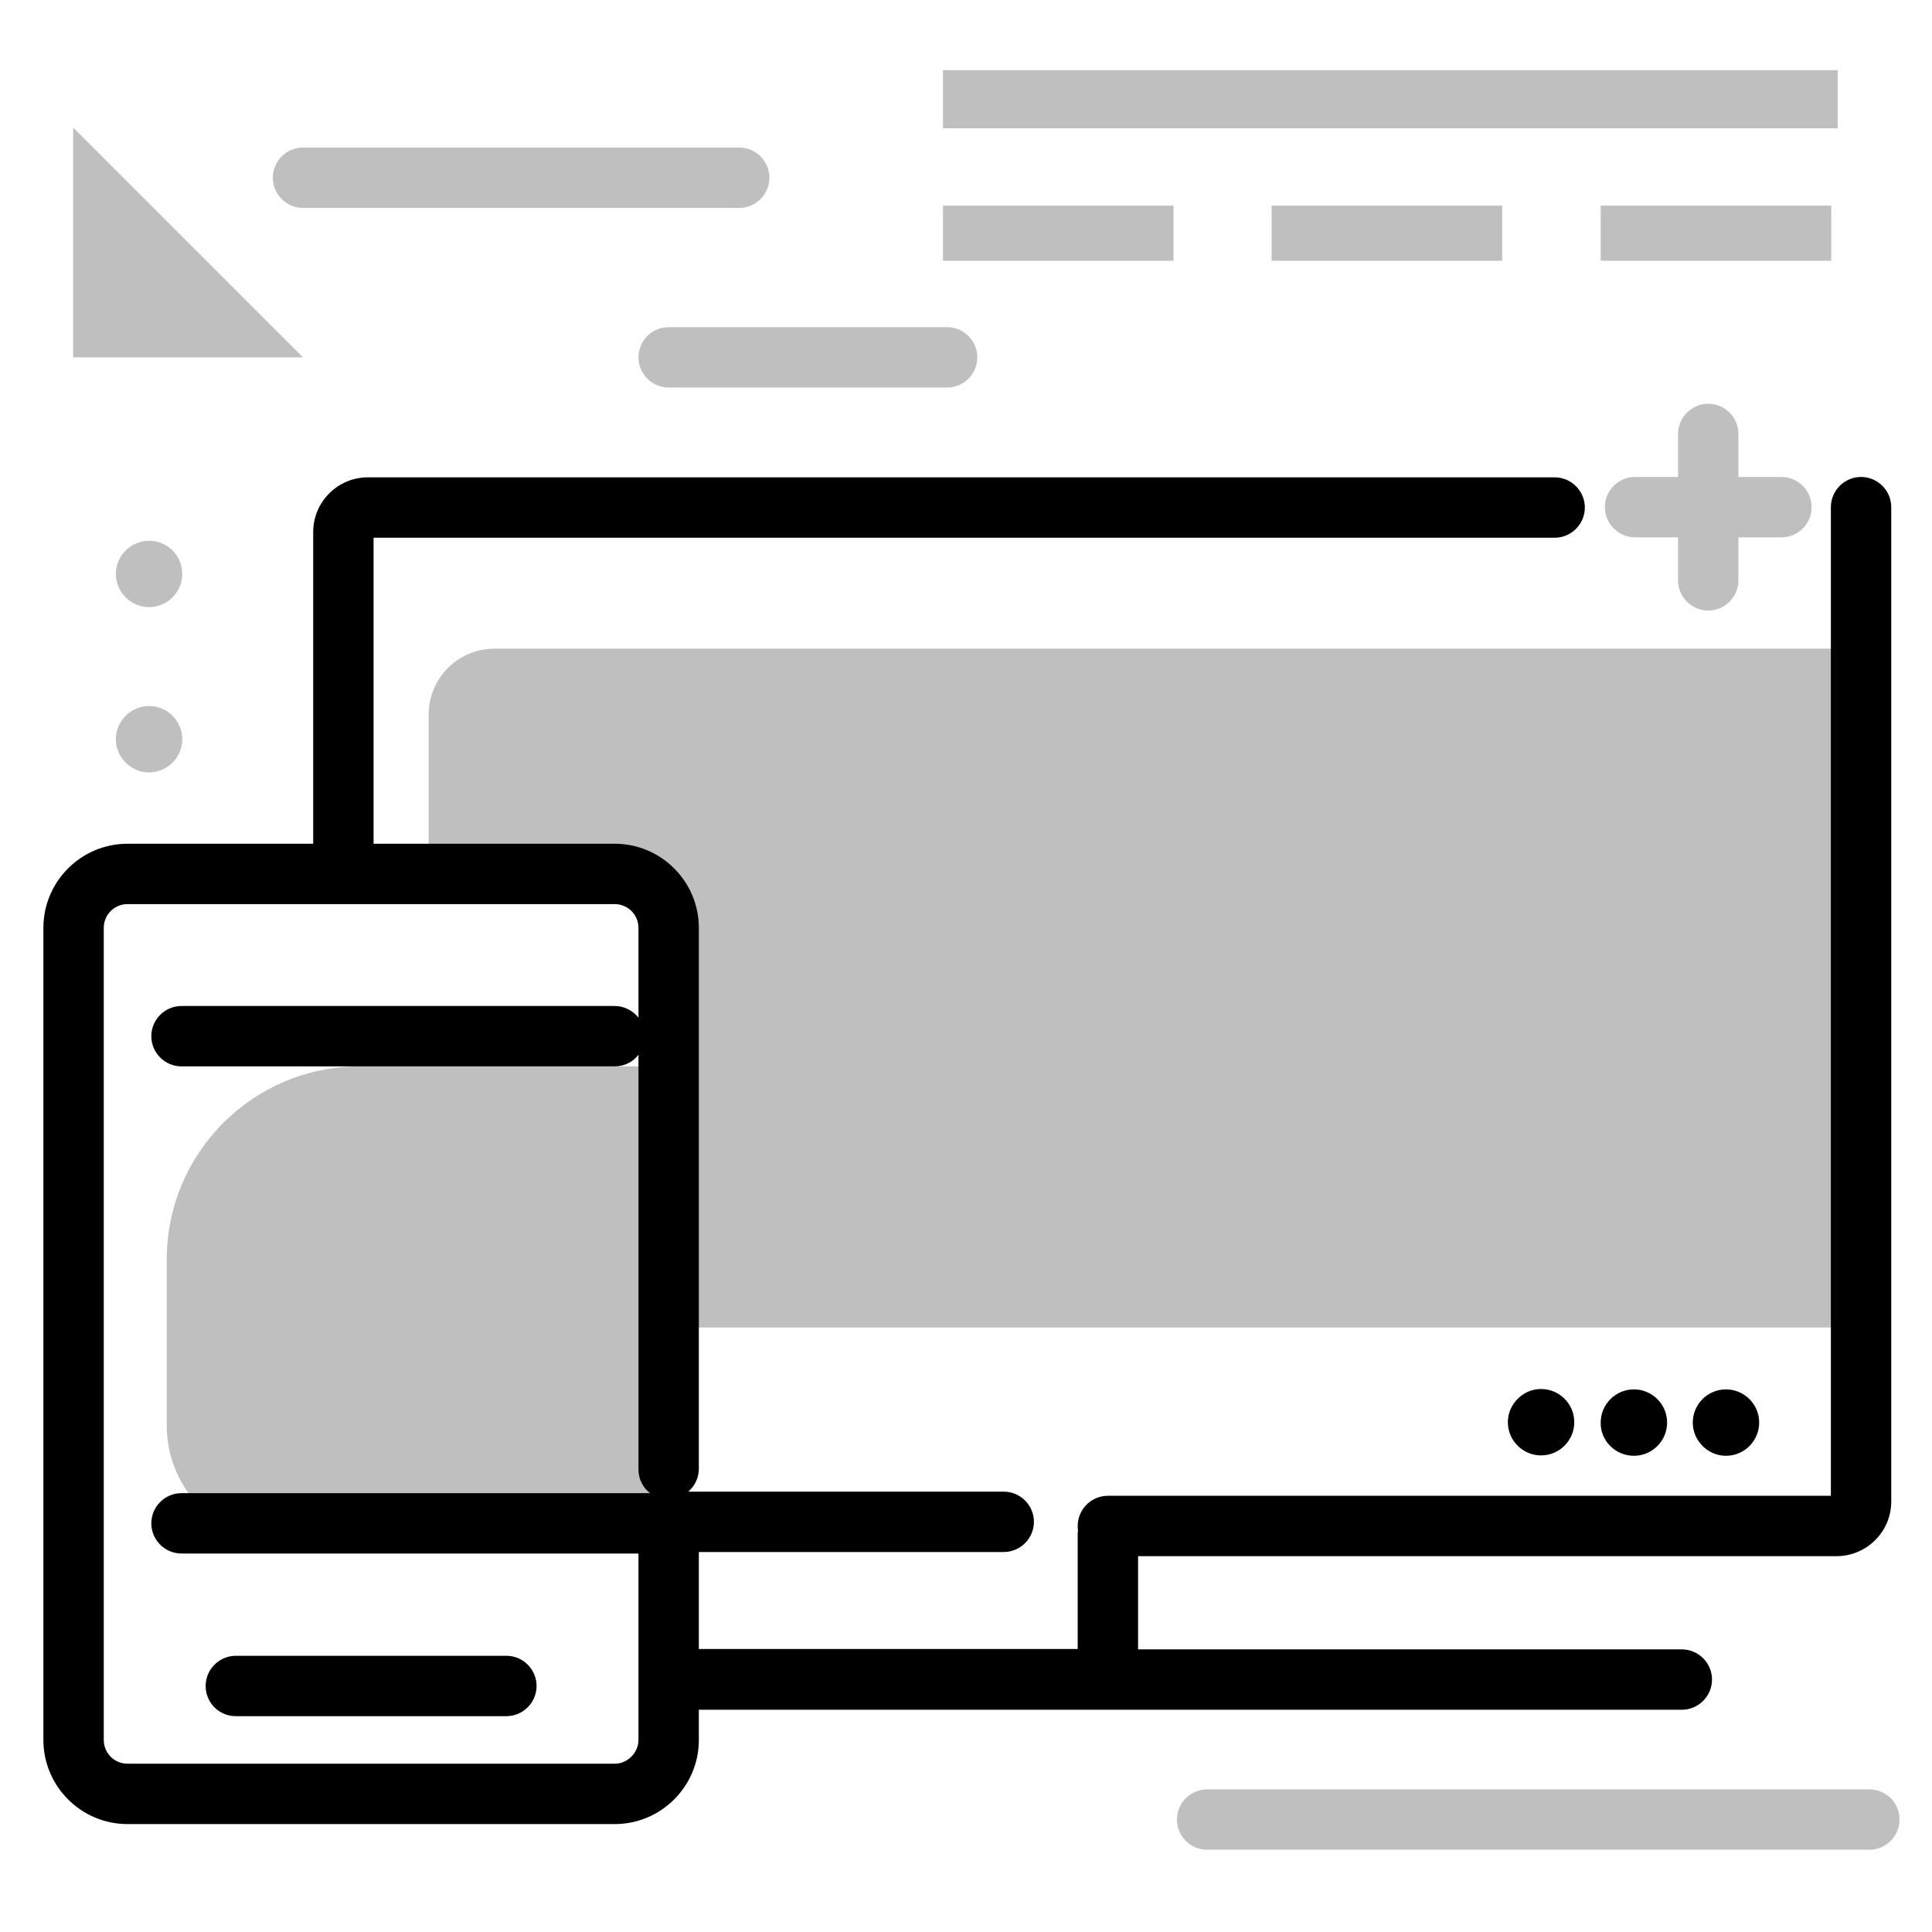
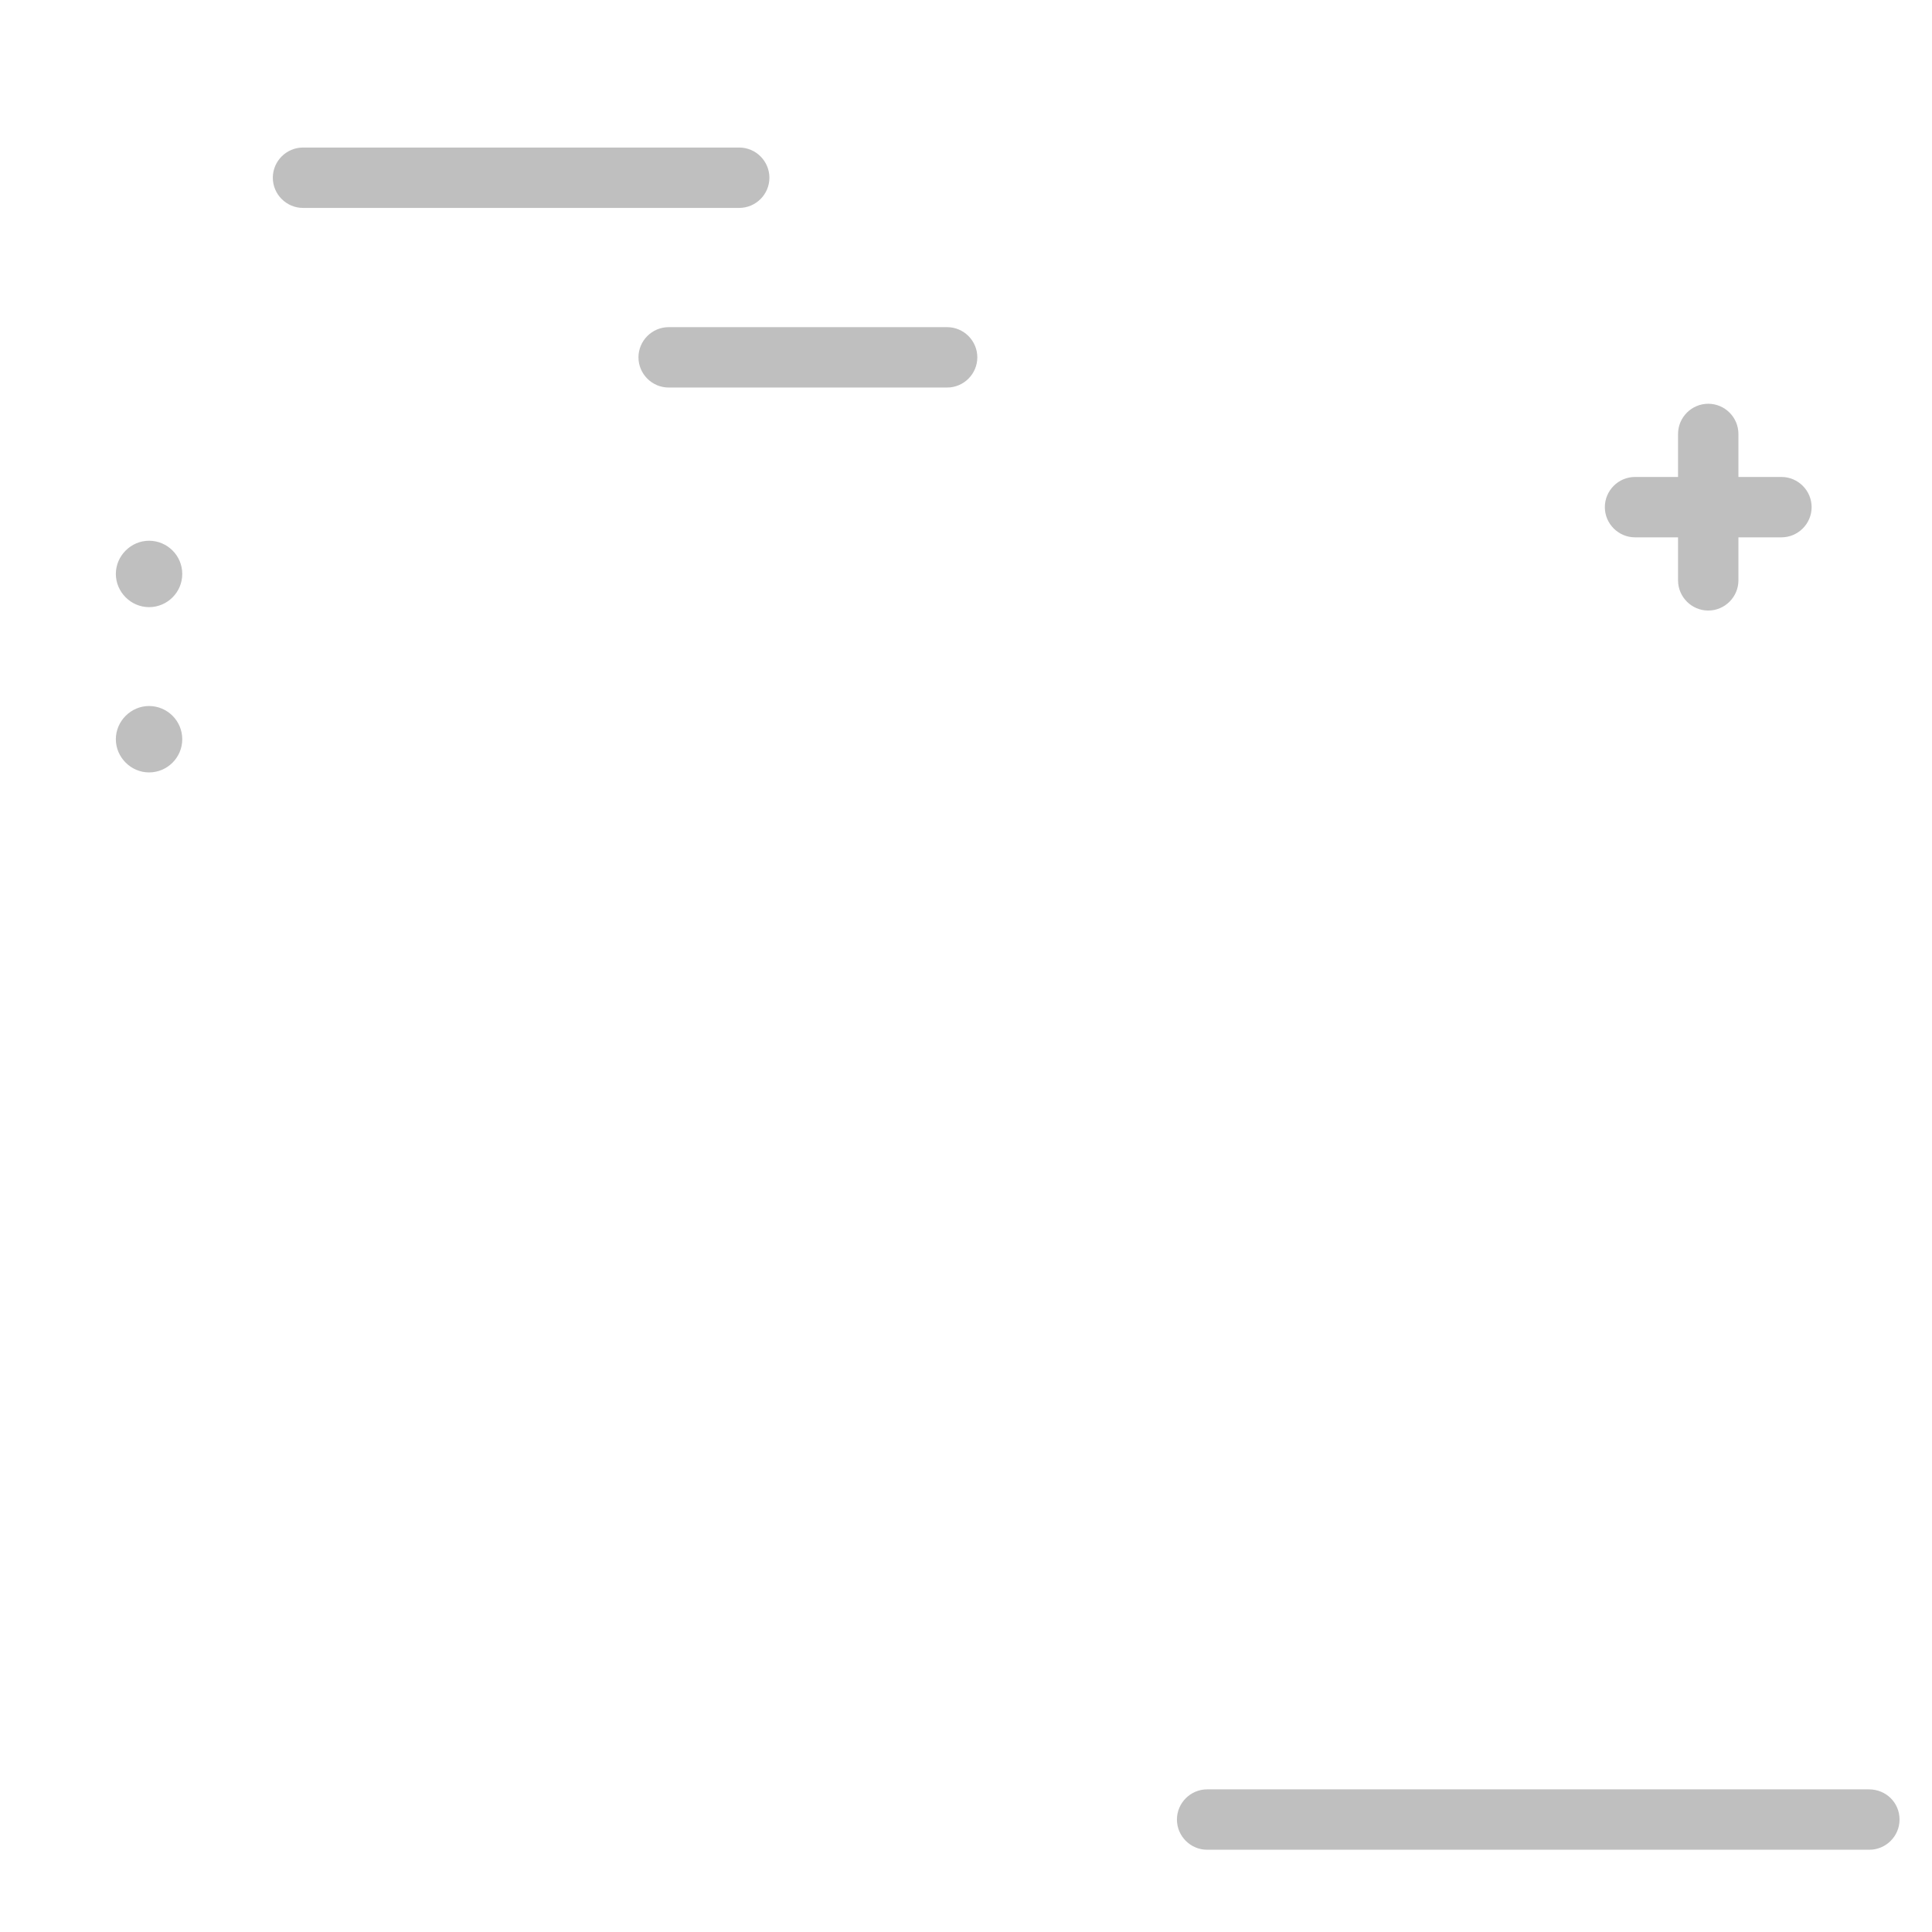
<svg xmlns="http://www.w3.org/2000/svg" width="512" height="512" viewBox="0 0 512 512" fill="none">
-   <path opacity="0.25" d="M488.6 171.9V351.8H177.2V408.2H74.5C57.7 408.2 44.2 394.6 44.2 377.9V333.7C44.2 305.5 67.1 282.6 95.3 282.6H177.3V251.2C177.3 240.4 168.5 231.6 157.7 231.6H113.6V189.4C113.6 179.7 121.4 171.9 131.1 171.9H488.6V171.9Z" fill="black" />
-   <path d="M493.2 126.4C488.8 126.4 485.2 130 485.2 134.4V396.4H293.6C289.2 396.4 285.6 400 285.6 404.4C285.6 404.8 285.6 405.2 285.7 405.6C285.6 406 285.6 406.4 285.6 406.8V437H185.2V411.3H266C270.4 411.3 274 407.7 274 403.3C274 398.9 270.4 395.3 266 395.3H182.4C184.1 393.8 185.2 391.7 185.2 389.2V245.9C185.2 233.6 175.2 223.6 162.9 223.6H99V142.5H412C416.4 142.5 420 138.9 420 134.5C420 130.1 416.4 126.5 412 126.5H97.5C89.5 126.5 83 133 83 141V223.6H33.8C21.5 223.6 11.5 233.6 11.5 245.9V461.1C11.5 473.4 21.5 483.4 33.8 483.4H162.9C175.2 483.4 185.2 473.4 185.2 461.1V453.1H445.7C450.1 453.1 453.7 449.5 453.7 445.1C453.7 440.7 450.1 437.1 445.7 437.1H301.6V412.4H486.7C494.7 412.4 501.2 405.9 501.2 397.9V134.4C501.2 130 497.6 126.4 493.2 126.4ZM169.2 461.1C169.2 464.5 166.3 467.4 162.9 467.4H33.8C30.3 467.4 27.5 464.6 27.5 461.1V245.9C27.5 242.4 30.3 239.6 33.8 239.6H162.9C166.4 239.6 169.2 242.4 169.2 245.9V269.7C167.7 267.8 165.4 266.6 162.9 266.6H48.1C43.7 266.6 40.1 270.2 40.1 274.6C40.1 279 43.7 282.6 48.1 282.6H162.9C165.5 282.6 167.8 281.4 169.2 279.5V389.4C169.2 392 170.4 394.3 172.3 395.7H48.1C43.7 395.7 40.1 399.3 40.1 403.7C40.1 408.1 43.7 411.7 48.1 411.7H169.2V461.1ZM399.6 376.9C399.6 381.8 403.6 385.7 408.4 385.7C413.3 385.7 417.2 381.7 417.2 376.9C417.2 372 413.2 368.1 408.4 368.1C403.6 368.1 399.6 372.1 399.6 376.9ZM433 385.8C437.9 385.8 441.8 381.8 441.8 377C441.8 372.1 437.8 368.2 433 368.2C428.1 368.2 424.2 372.2 424.2 377C424.1 381.8 428.1 385.8 433 385.8ZM457.4 385.8C462.3 385.8 466.2 381.8 466.2 377C466.2 372.1 462.2 368.2 457.4 368.2C452.5 368.2 448.6 372.2 448.6 377C448.6 381.8 452.6 385.8 457.4 385.8ZM54.5 446.8C54.5 442.4 58.1 438.8 62.5 438.8H134.2C138.6 438.8 142.2 442.4 142.2 446.8C142.2 451.2 138.6 454.8 134.2 454.8H62.5C58 454.8 54.5 451.2 54.5 446.8Z" fill="black" />
  <g opacity="0.25">
-     <path d="M19.4 33.8L80.3 94.7H19.4V33.8ZM249.9 18.6V34H487V18.6H249.9Z" fill="black" />
-     <path d="M424.2 69.1V54.5H485.3V69.1H424.2ZM398.1 69.1V54.5H337V69.1H398.1Z" fill="black" />
-     <path d="M249.9 69.1V54.5H311V69.1H249.9Z" fill="black" />
-   </g>
+     </g>
  <path opacity="0.25" d="M503.4 482.2C503.4 486.6 499.8 490.2 495.4 490.2H319.9C315.5 490.2 311.9 486.6 311.9 482.2C311.9 477.8 315.5 474.2 319.9 474.2H495.3C499.8 474.2 503.4 477.7 503.4 482.2ZM48.3 195.9C48.3 200.8 44.3 204.7 39.5 204.7C34.7 204.7 30.7 200.7 30.7 195.9C30.7 191.1 34.7 187.1 39.5 187.1C44.3 187.1 48.3 191 48.3 195.9ZM48.3 152.1C48.3 157 44.3 160.9 39.5 160.9C34.7 160.9 30.7 156.9 30.7 152.1C30.7 147.3 34.7 143.3 39.5 143.3C44.3 143.3 48.3 147.2 48.3 152.1ZM433.3 142.4H444.7V153.8C444.7 158.2 448.3 161.8 452.7 161.8C457.1 161.8 460.7 158.2 460.7 153.8V142.4H472.1C476.5 142.4 480.1 138.8 480.1 134.4C480.1 130 476.5 126.4 472.1 126.4H460.7V115C460.7 110.6 457.1 107 452.7 107C448.3 107 444.7 110.6 444.7 115V126.4H433.3C428.9 126.4 425.3 130 425.3 134.4C425.3 138.8 428.9 142.4 433.3 142.4ZM251 86.7H177.2C172.8 86.7 169.2 90.3 169.2 94.7C169.2 99.1 172.8 102.7 177.2 102.7H251C255.4 102.7 259 99.1 259 94.7C259 90.3 255.4 86.7 251 86.7ZM203.9 47.1C203.9 42.7 200.3 39.1 195.9 39.1H80.3C75.9 39.1 72.3 42.7 72.3 47.1C72.3 51.5 75.9 55.1 80.3 55.1H195.9C200.3 55.1 203.9 51.5 203.9 47.1Z" fill="black" />
</svg>